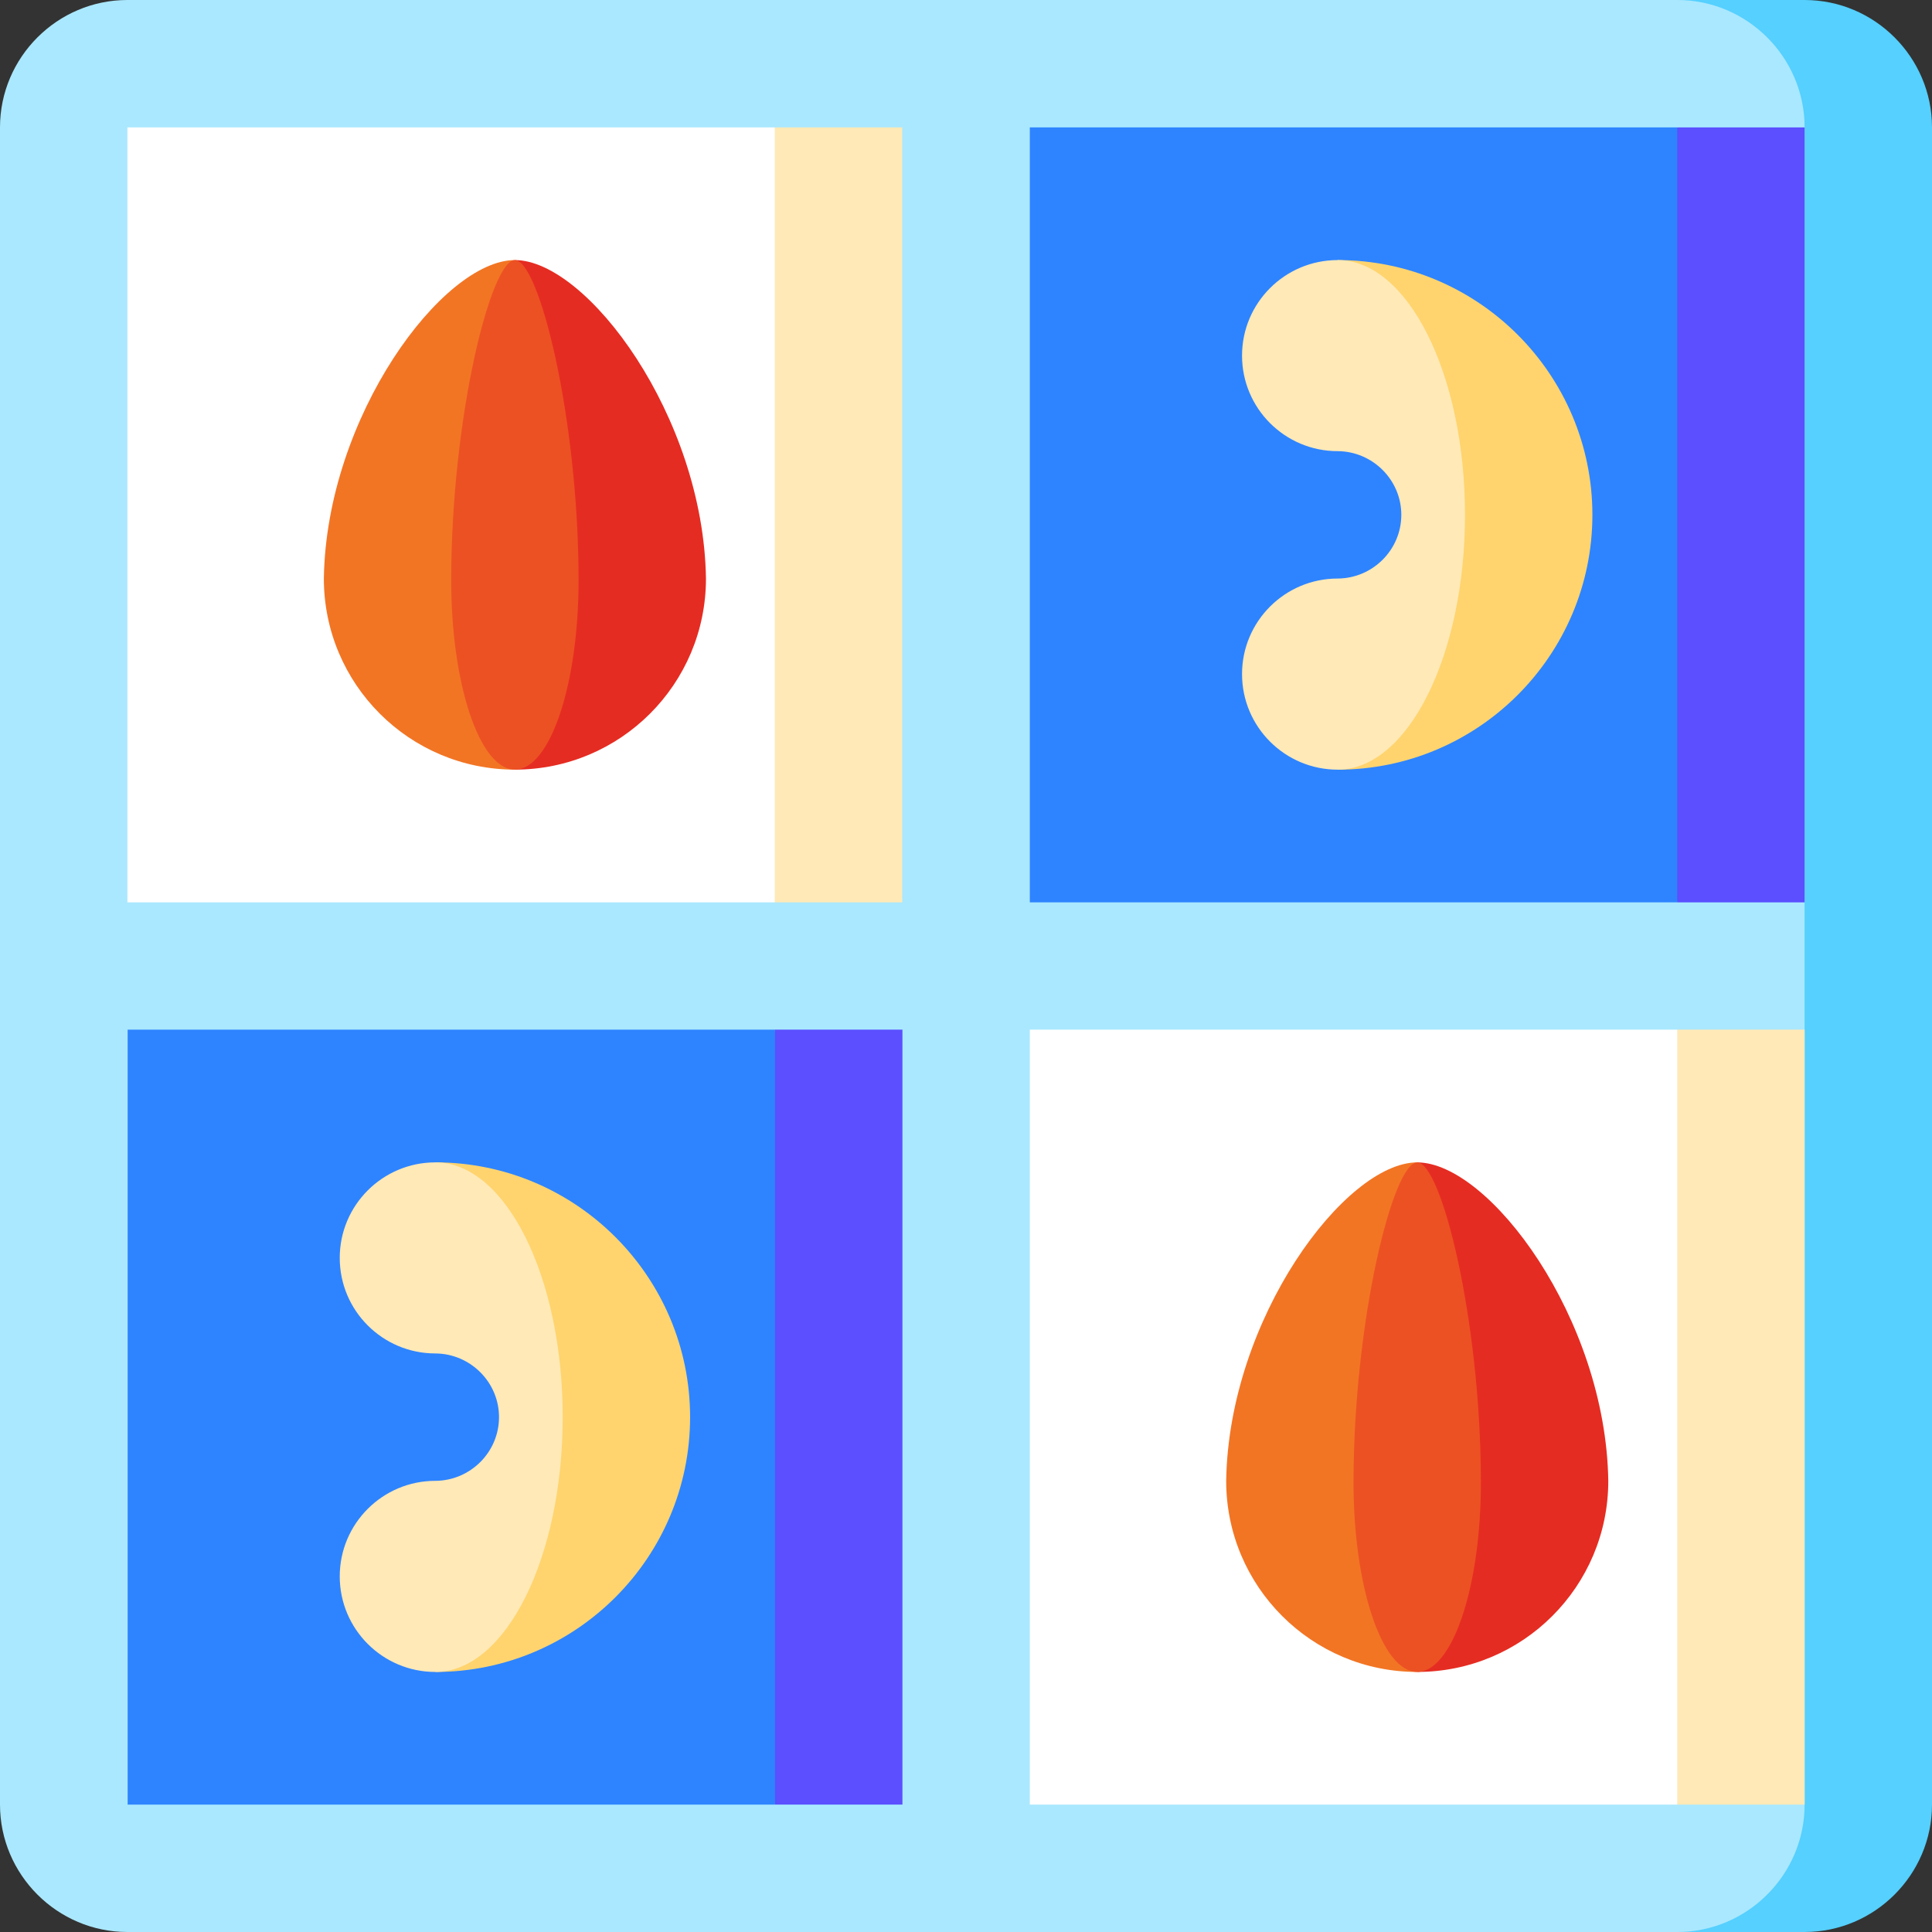
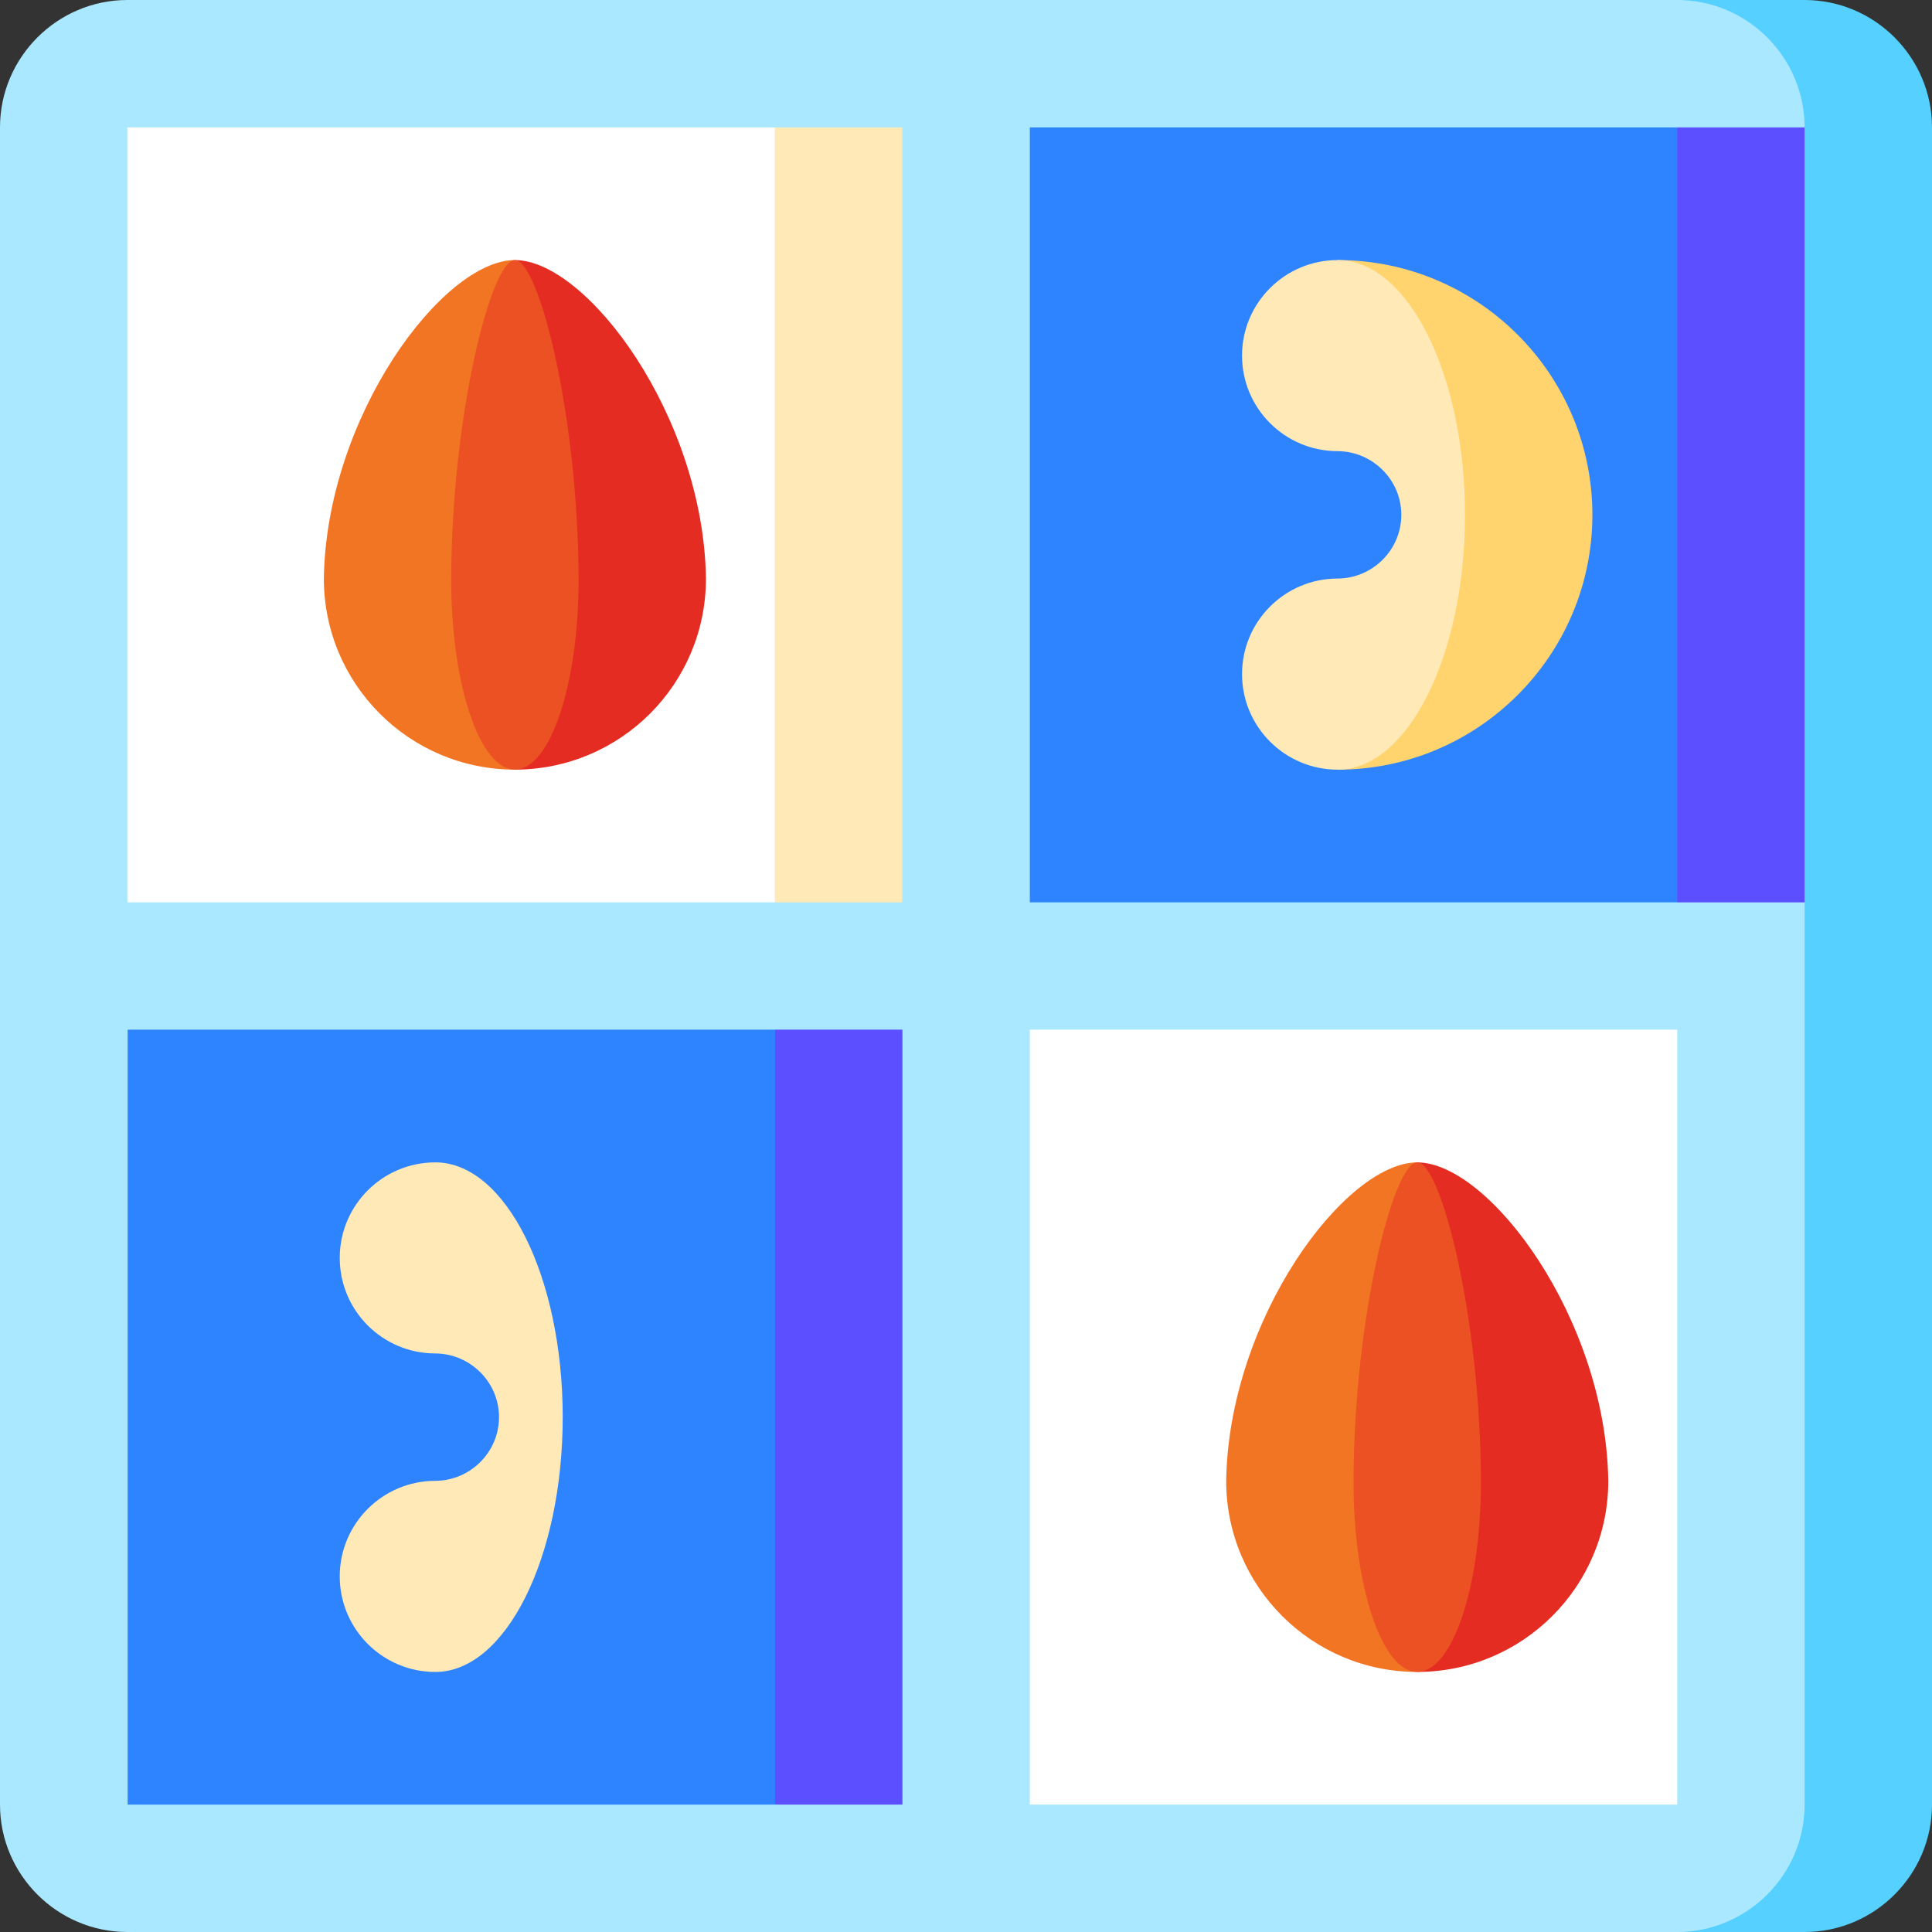
<svg xmlns="http://www.w3.org/2000/svg" version="1.1" id="Layer_1" viewBox="0 0 512 512" xml:space="preserve">
  <rect x="0" y="0" width="512" height="512" fill="#333333" stroke="none" />
  <path style="fill:#55D0FF;" d="M478.242,0h-33.758v512h33.758C496.809,512,512,496.809,512,478.242V33.758  C512,15.191,496.809,0,478.242,0z" />
  <path style="fill:#AAE8FF;" d="M478.242,33.758v444.484c0,18.567-15.191,33.758-33.758,33.758H33.758  C15.191,512,0,496.809,0,478.242V33.758C0,15.191,15.191,0,33.758,0h410.725C463.051,0,478.242,15.191,478.242,33.758z" />
  <polygon style="fill:#FFE9B7;" points="239.087,33.758 239.087,239.132 205.329,239.132 171.571,136.445 205.329,33.758 " />
  <rect x="33.758" y="33.758" style="fill:#FFFFFF;" width="171.571" height="205.374" />
  <path style="fill:#E52C22;" d="M136.451,68.923v135.033c27.974,0,50.637-22.663,50.637-50.637  C186.436,110.311,155.524,68.923,136.451,68.923z" />
  <path style="fill:#F27524;" d="M85.825,153.319c0,27.974,22.663,50.637,50.626,50.637V68.923  C117.389,68.923,86.477,110.311,85.825,153.319z" />
  <path style="fill:#EC5123;" d="M136.451,68.923c-6.354,0-16.769,41.386-16.878,84.396c-0.071,27.966,7.556,50.637,16.878,50.637  c9.329,0,16.958-22.663,16.879-50.637C153.229,110.311,142.809,68.923,136.451,68.923z" />
  <polygon style="fill:#5B4FFF;" points="239.155,272.866 239.155,478.238 205.396,478.238 171.638,375.551 205.396,272.866 " />
  <rect x="33.826" y="272.868" style="fill:#2E84FF;" width="171.571" height="205.374" />
-   <polygon style="fill:#FFE9B7;" points="478.242,272.866 478.242,478.238 444.484,478.238 410.725,375.551 444.484,272.866 " />
  <rect x="272.913" y="272.868" style="fill:#FFFFFF;" width="171.571" height="205.374" />
  <polygon style="fill:#5B4FFF;" points="478.242,33.758 478.242,239.132 444.484,239.132 410.725,136.445 444.484,33.758 " />
  <rect x="272.913" y="33.758" style="fill:#2E84FF;" width="171.571" height="205.374" />
  <path style="fill:#FFD46E;" d="M354.495,68.923c37.235,0,67.505,30.292,67.505,67.516c0,37.235-30.27,67.528-67.505,67.528  l22.494-67.528L354.495,68.923z" />
  <path style="fill:#FFE9B7;" d="M354.495,68.923c18.612,0,33.747,30.292,33.747,67.516c0,37.235-15.135,67.528-33.747,67.528  c-13.976,0-25.341-11.343-25.341-25.33c0-13.976,11.365-25.319,25.341-25.319c9.272-0.045,16.868-7.596,16.868-16.879  c0-9.272-7.596-16.823-16.868-16.879c-13.976,0-25.341-11.332-25.341-25.319C329.154,80.266,340.519,68.923,354.495,68.923z" />
-   <path style="fill:#FFD46E;" d="M115.377,308.041c37.235,0,67.505,30.292,67.505,67.516c0,37.235-30.27,67.528-67.505,67.528  l22.494-67.528L115.377,308.041z" />
  <path style="fill:#FFE9B7;" d="M115.377,308.041c18.612,0,33.747,30.292,33.747,67.516c0,37.235-15.135,67.528-33.747,67.528  c-13.976,0-25.341-11.343-25.341-25.33c0-13.976,11.365-25.319,25.341-25.319c9.272-0.045,16.868-7.596,16.868-16.879  c0-9.272-7.596-16.823-16.868-16.879c-13.976,0-25.341-11.332-25.341-25.319C90.035,319.383,101.401,308.041,115.377,308.041z" />
  <path style="fill:#E52C22;" d="M375.577,308.047V443.08c27.974,0,50.637-22.663,50.637-50.637  C425.562,349.435,394.651,308.047,375.577,308.047z" />
  <path style="fill:#F27524;" d="M324.951,392.443c0,27.974,22.663,50.637,50.626,50.637V308.047  C356.515,308.047,325.604,349.435,324.951,392.443z" />
  <path style="fill:#EC5123;" d="M375.577,308.047c-6.354,0-16.769,41.386-16.878,84.396c-0.071,27.966,7.556,50.637,16.878,50.637  c9.329,0,16.958-22.663,16.879-50.637C392.355,349.435,381.935,308.047,375.577,308.047z" />
</svg>